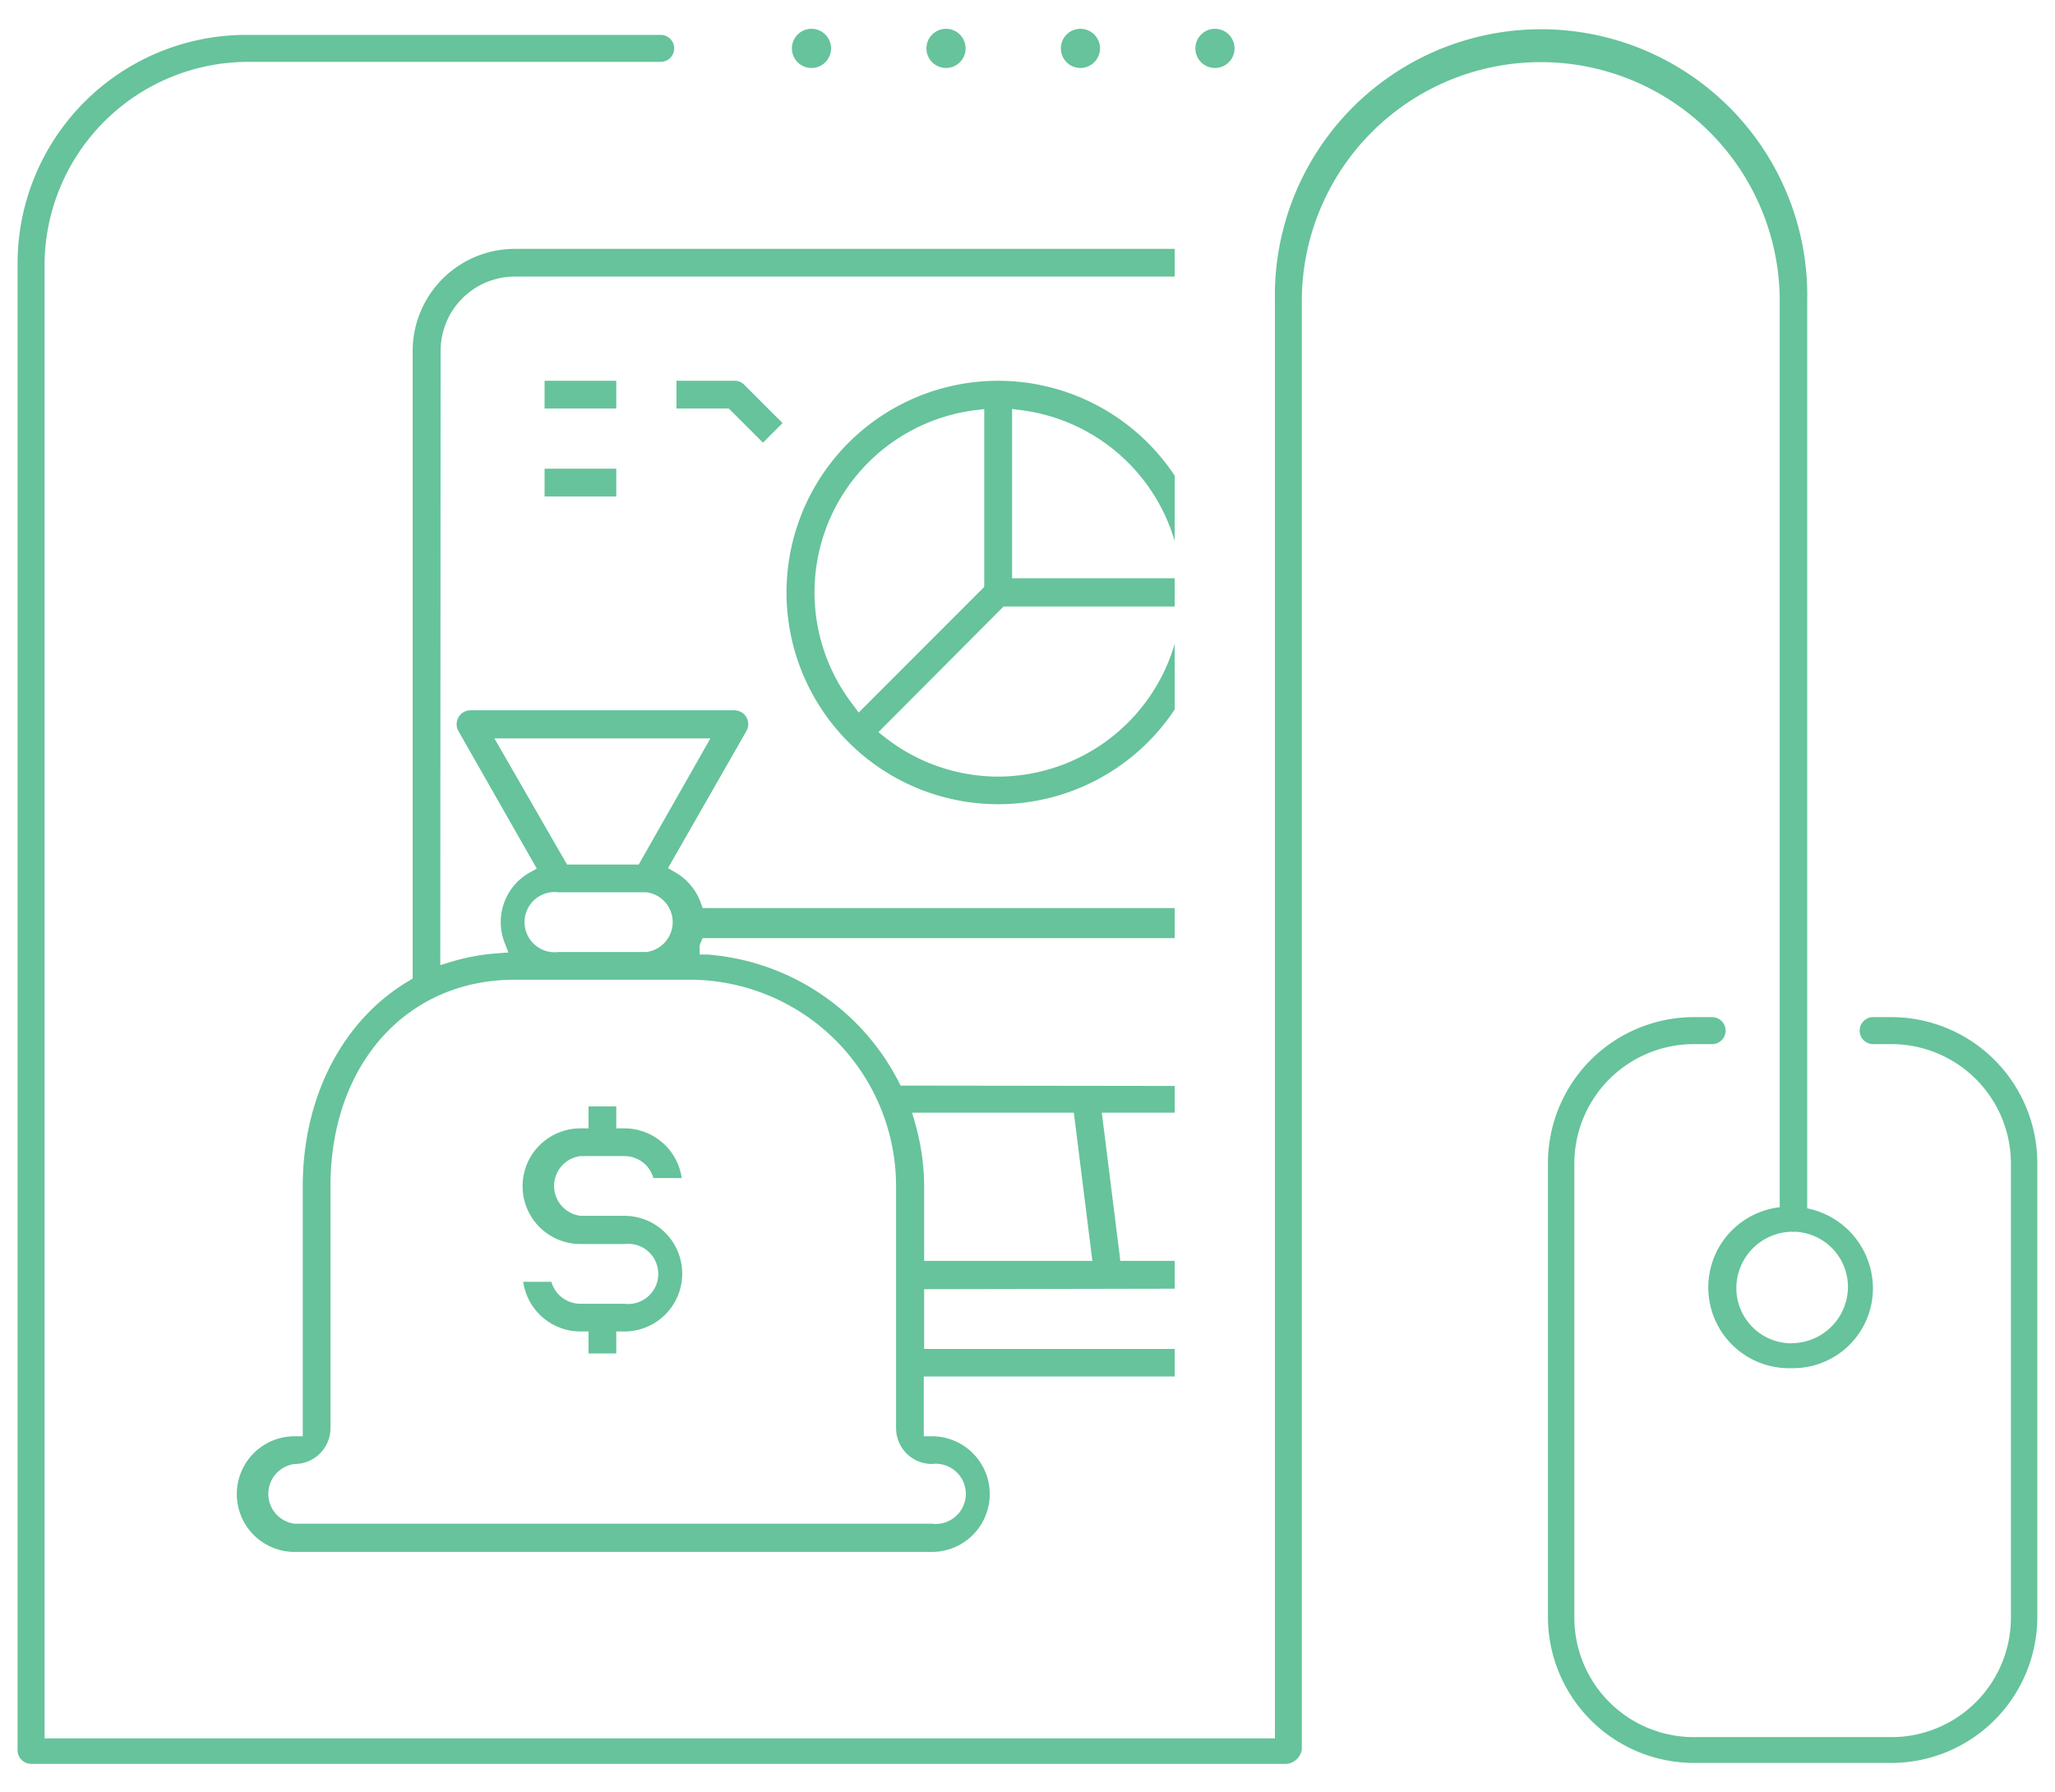
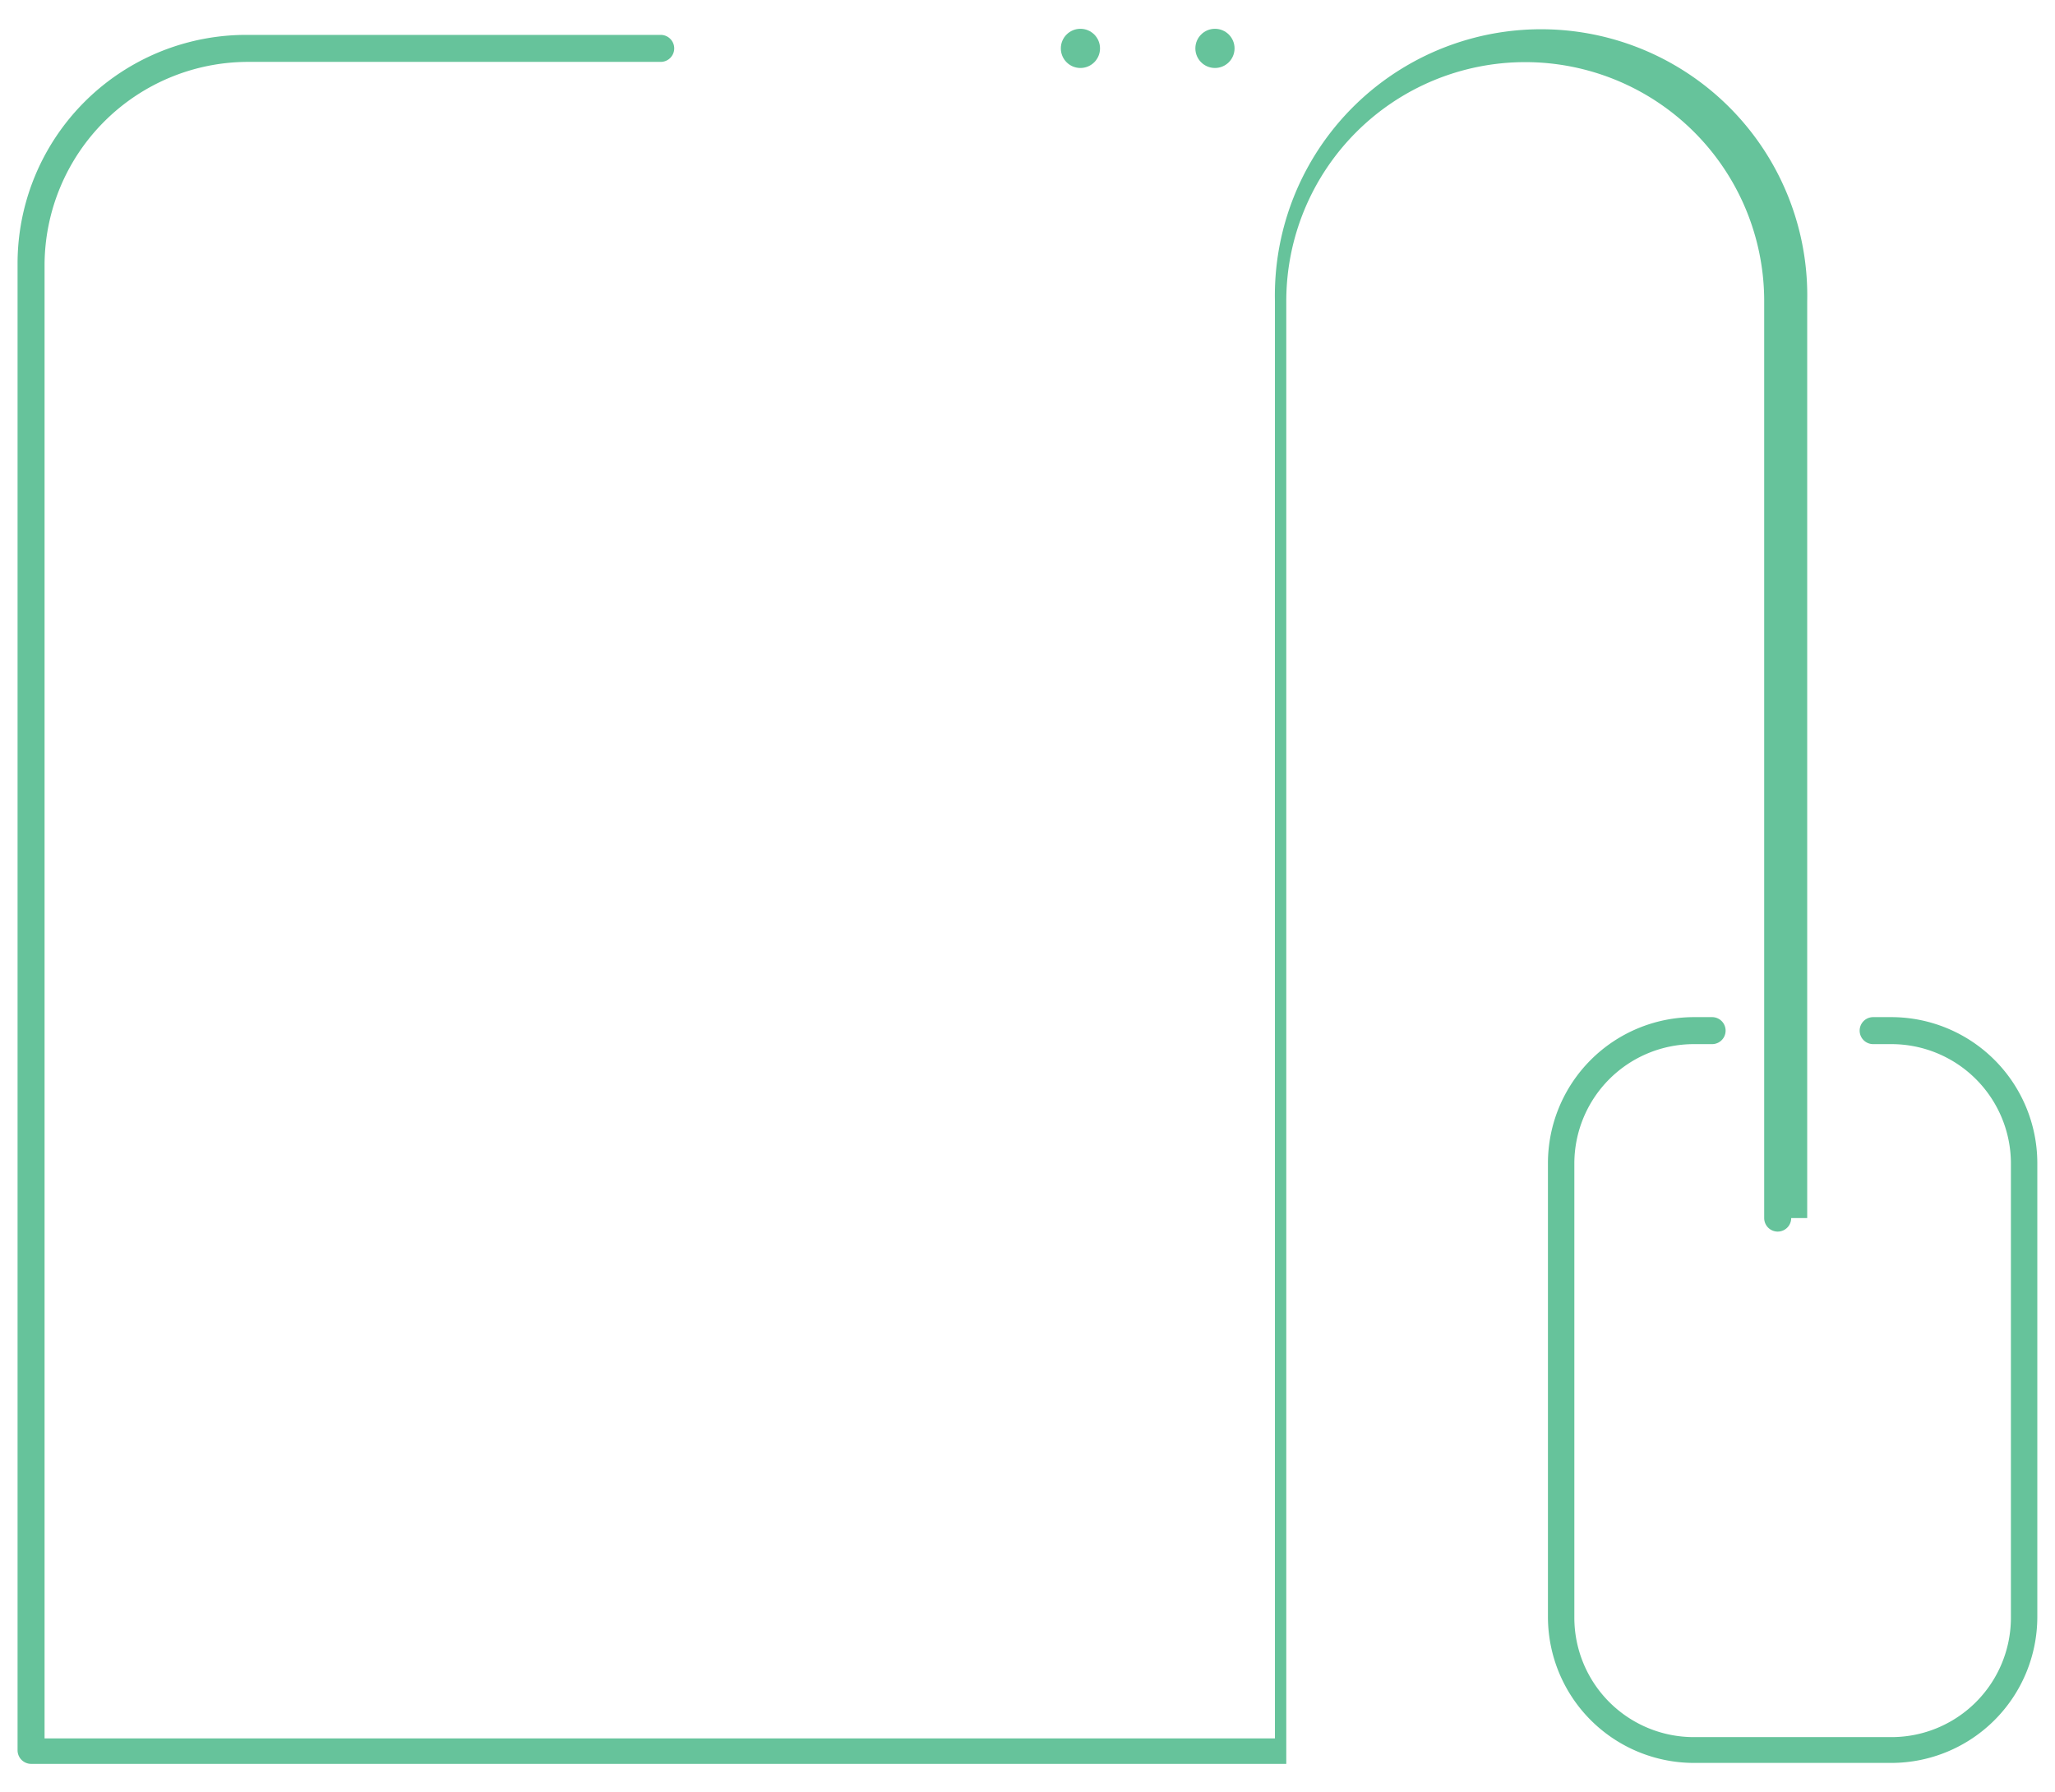
<svg xmlns="http://www.w3.org/2000/svg" viewBox="0 0 172 150">
  <defs>
    <style>.cls-1{fill:none}.cls-2{fill:#66c39b}.cls-3{clip-path:url(#clip-path)}</style>
    <clipPath id="clip-path">
-       <path class="cls-1" d="M15.43 13.91h82.89v123.65H15.43z" />
-     </clipPath>
+       </clipPath>
  </defs>
  <title>gold middle</title>
  <g id="Слой_2" data-name="Слой 2">
    <g id="Layer_5" data-name="Layer 5">
      <path class="cls-2" d="M143.3 85.13h-1.53a12.23 12.23 0 0 0-12.21 12.21v38a12.23 12.23 0 0 0 12.21 12.21h16.54a12.23 12.23 0 0 0 12.21-12.21v-38a12.23 12.23 0 0 0-12.21-12.21h-1.53a1.13 1.13 0 0 0 0 2.26h1.53a10 10 0 0 1 10 10v38a10 10 0 0 1-10 10h-16.54a10 10 0 0 1-10-10v-38a10 10 0 0 1 10-10h1.53a1.13 1.13 0 0 0 0-2.26z" />
-       <path class="cls-2" d="M150 101a6.76 6.76 0 1 0 0 13.51 6.68 6.68 0 0 0 6.76-6.76A6.85 6.85 0 0 0 150 101zm0 11.43a4.62 4.62 0 0 1-4.67-4.67 4.73 4.73 0 0 1 4.67-4.67 4.62 4.62 0 0 1 4.67 4.67 4.73 4.73 0 0 1-4.67 4.66z" />
-       <path class="cls-2" d="M151.26 101.95V25.2a22.28 22.28 0 1 0-44.55 0v120.3H3.73V22.13A17.05 17.05 0 0 1 20.68 5.18H55.3a1.13 1.13 0 0 0 0-2.26H20.68A19.14 19.14 0 0 0 1.47 22v124.5a1.14 1.14 0 0 0 1.13 1.13h105.06a1.43 1.43 0 0 0 1.3-1.2V25.2a20 20 0 0 1 40 0v76.75a1.13 1.13 0 0 0 2.26 0z" />
-       <circle class="cls-2" cx="67.92" cy="4.05" r="1.64" />
-       <circle class="cls-2" cx="79.18" cy="4.05" r="1.64" />
+       <path class="cls-2" d="M151.26 101.95V25.2a22.28 22.28 0 1 0-44.55 0v120.3H3.73V22.13A17.05 17.05 0 0 1 20.68 5.18H55.3a1.13 1.13 0 0 0 0-2.26H20.68A19.14 19.14 0 0 0 1.47 22v124.5a1.14 1.14 0 0 0 1.13 1.13h105.06V25.2a20 20 0 0 1 40 0v76.75a1.13 1.13 0 0 0 2.26 0z" />
      <circle class="cls-2" cx="90.43" cy="4.05" r="1.64" />
      <circle class="cls-2" cx="101.69" cy="4.05" r="1.64" />
      <g class="cls-3">
        <path class="cls-2" d="M52.26 94.44h-.68V92.6h-2.32v1.84h-.68a4.84 4.84 0 0 0 0 9.68h3.68a2.52 2.52 0 1 1 0 5h-3.68a2.52 2.52 0 0 1-2.43-1.84h-2.36a4.85 4.85 0 0 0 4.79 4.16h.68v1.84h2.32v-1.84h.68a4.84 4.84 0 0 0 0-9.68h-3.68a2.52 2.52 0 0 1 0-5h3.68a2.52 2.52 0 0 1 2.43 1.84h2.37a4.85 4.85 0 0 0-4.8-4.16z" />
        <path class="cls-2" d="M128.88 84.56V29.35a8.55 8.55 0 0 0-8.52-8.52h-77.3a8.55 8.55 0 0 0-8.52 8.52V81.9l-.33.2c-5.55 3.3-8.87 9.72-8.87 17.19v20.92h-.68a4.84 4.84 0 1 0 0 9.68H78a4.84 4.84 0 1 0 0-9.68h-.68v-5h20.95a4.84 4.84 0 1 0 0-9.68h-4.5l-1.55-12.4h28.13a8.55 8.55 0 0 0 8.53-8.57zm-92-55.21a6.21 6.21 0 0 1 6.2-6.2h77.29a6.21 6.21 0 0 1 6.2 6.2V76H58.81l-.16-.45A4.83 4.83 0 0 0 56.5 73l-.59-.34 6.56-11.47a1.16 1.16 0 0 0-1-1.74H39.38a1.16 1.16 0 0 0-1 .58 1.14 1.14 0 0 0-.16.58 1.16 1.16 0 0 0 .15.58l6.56 11.51-.6.33a4.76 4.76 0 0 0-2.11 5.83l.33.86-.92.07a17.65 17.65 0 0 0-3.9.72l-.88.27zm9.88 45.33h7.34a2.52 2.52 0 0 1 0 5h-7.36a2.52 2.52 0 1 1 0-5zM41.38 61.8h18.08l-6 10.56h-6zM78 122.53a2.52 2.52 0 1 1 0 5H24.66a2.52 2.52 0 0 1 0-5 3 3 0 0 0 3-3V99.28C27.66 89.13 34 82 43.06 82h14.72A17.29 17.29 0 0 1 75 99.28v20.24a3 3 0 0 0 3 3.01zM76.59 94l-.25-.87h13.54l1.55 12.4H77.35v-6.2a19.48 19.48 0 0 0-.76-5.33zm21.68 13.86a2.52 2.52 0 0 1 2.52 2.52 2.49 2.49 0 0 1-.78 1.8 2.43 2.43 0 0 1-1.73.72H77.35v-5zm-22.89-17l-.19-.37a19.68 19.68 0 0 0-16-10.6h-.63v-.63a.81.81 0 0 1 .07-.33l.18-.41h67.72v6.2a6.21 6.21 0 0 1-6.2 6.2z" />
        <path class="cls-2" d="M115.51 83.4h2.32v2.32h-2.32zM83.55 31.87a17.72 17.72 0 1 0 17.72 17.73 17.74 17.74 0 0 0-17.72-17.73zM71.4 59a15.37 15.37 0 0 1 10.22-24.67l.76-.09v14.88L71.87 59.64zm27.42-7.51A15.45 15.45 0 0 1 83.55 65a15.37 15.37 0 0 1-9.43-3.25l-.6-.47L84 50.76h14.91zm.1-3.09H84.71V34.23l.77.1a15.42 15.42 0 0 1 13.34 13.34zM45.58 31.87h6v2.32h-6zm0 7.36h6v2.32h-6zm69.93-7.36h6v2.32h-6zm0 7.36h6v2.32h-6zm0 22.09h6v2.32h-6zm0 7.36h6V71h-6zM61.46 31.87h-4.84v2.32H61l2.86 2.86 1.64-1.64-3.2-3.2a1.15 1.15 0 0 0-.84-.34zm43.35.34l-3.2 3.2 1.64 1.64 2.86-2.86h4.36v-2.32h-4.84a1.15 1.15 0 0 0-.82.34zm-.34 29.11h6v2.32h-6z" />
      </g>
      <path class="cls-1" d="M0 0h172v150H0z" />
    </g>
  </g>
</svg>